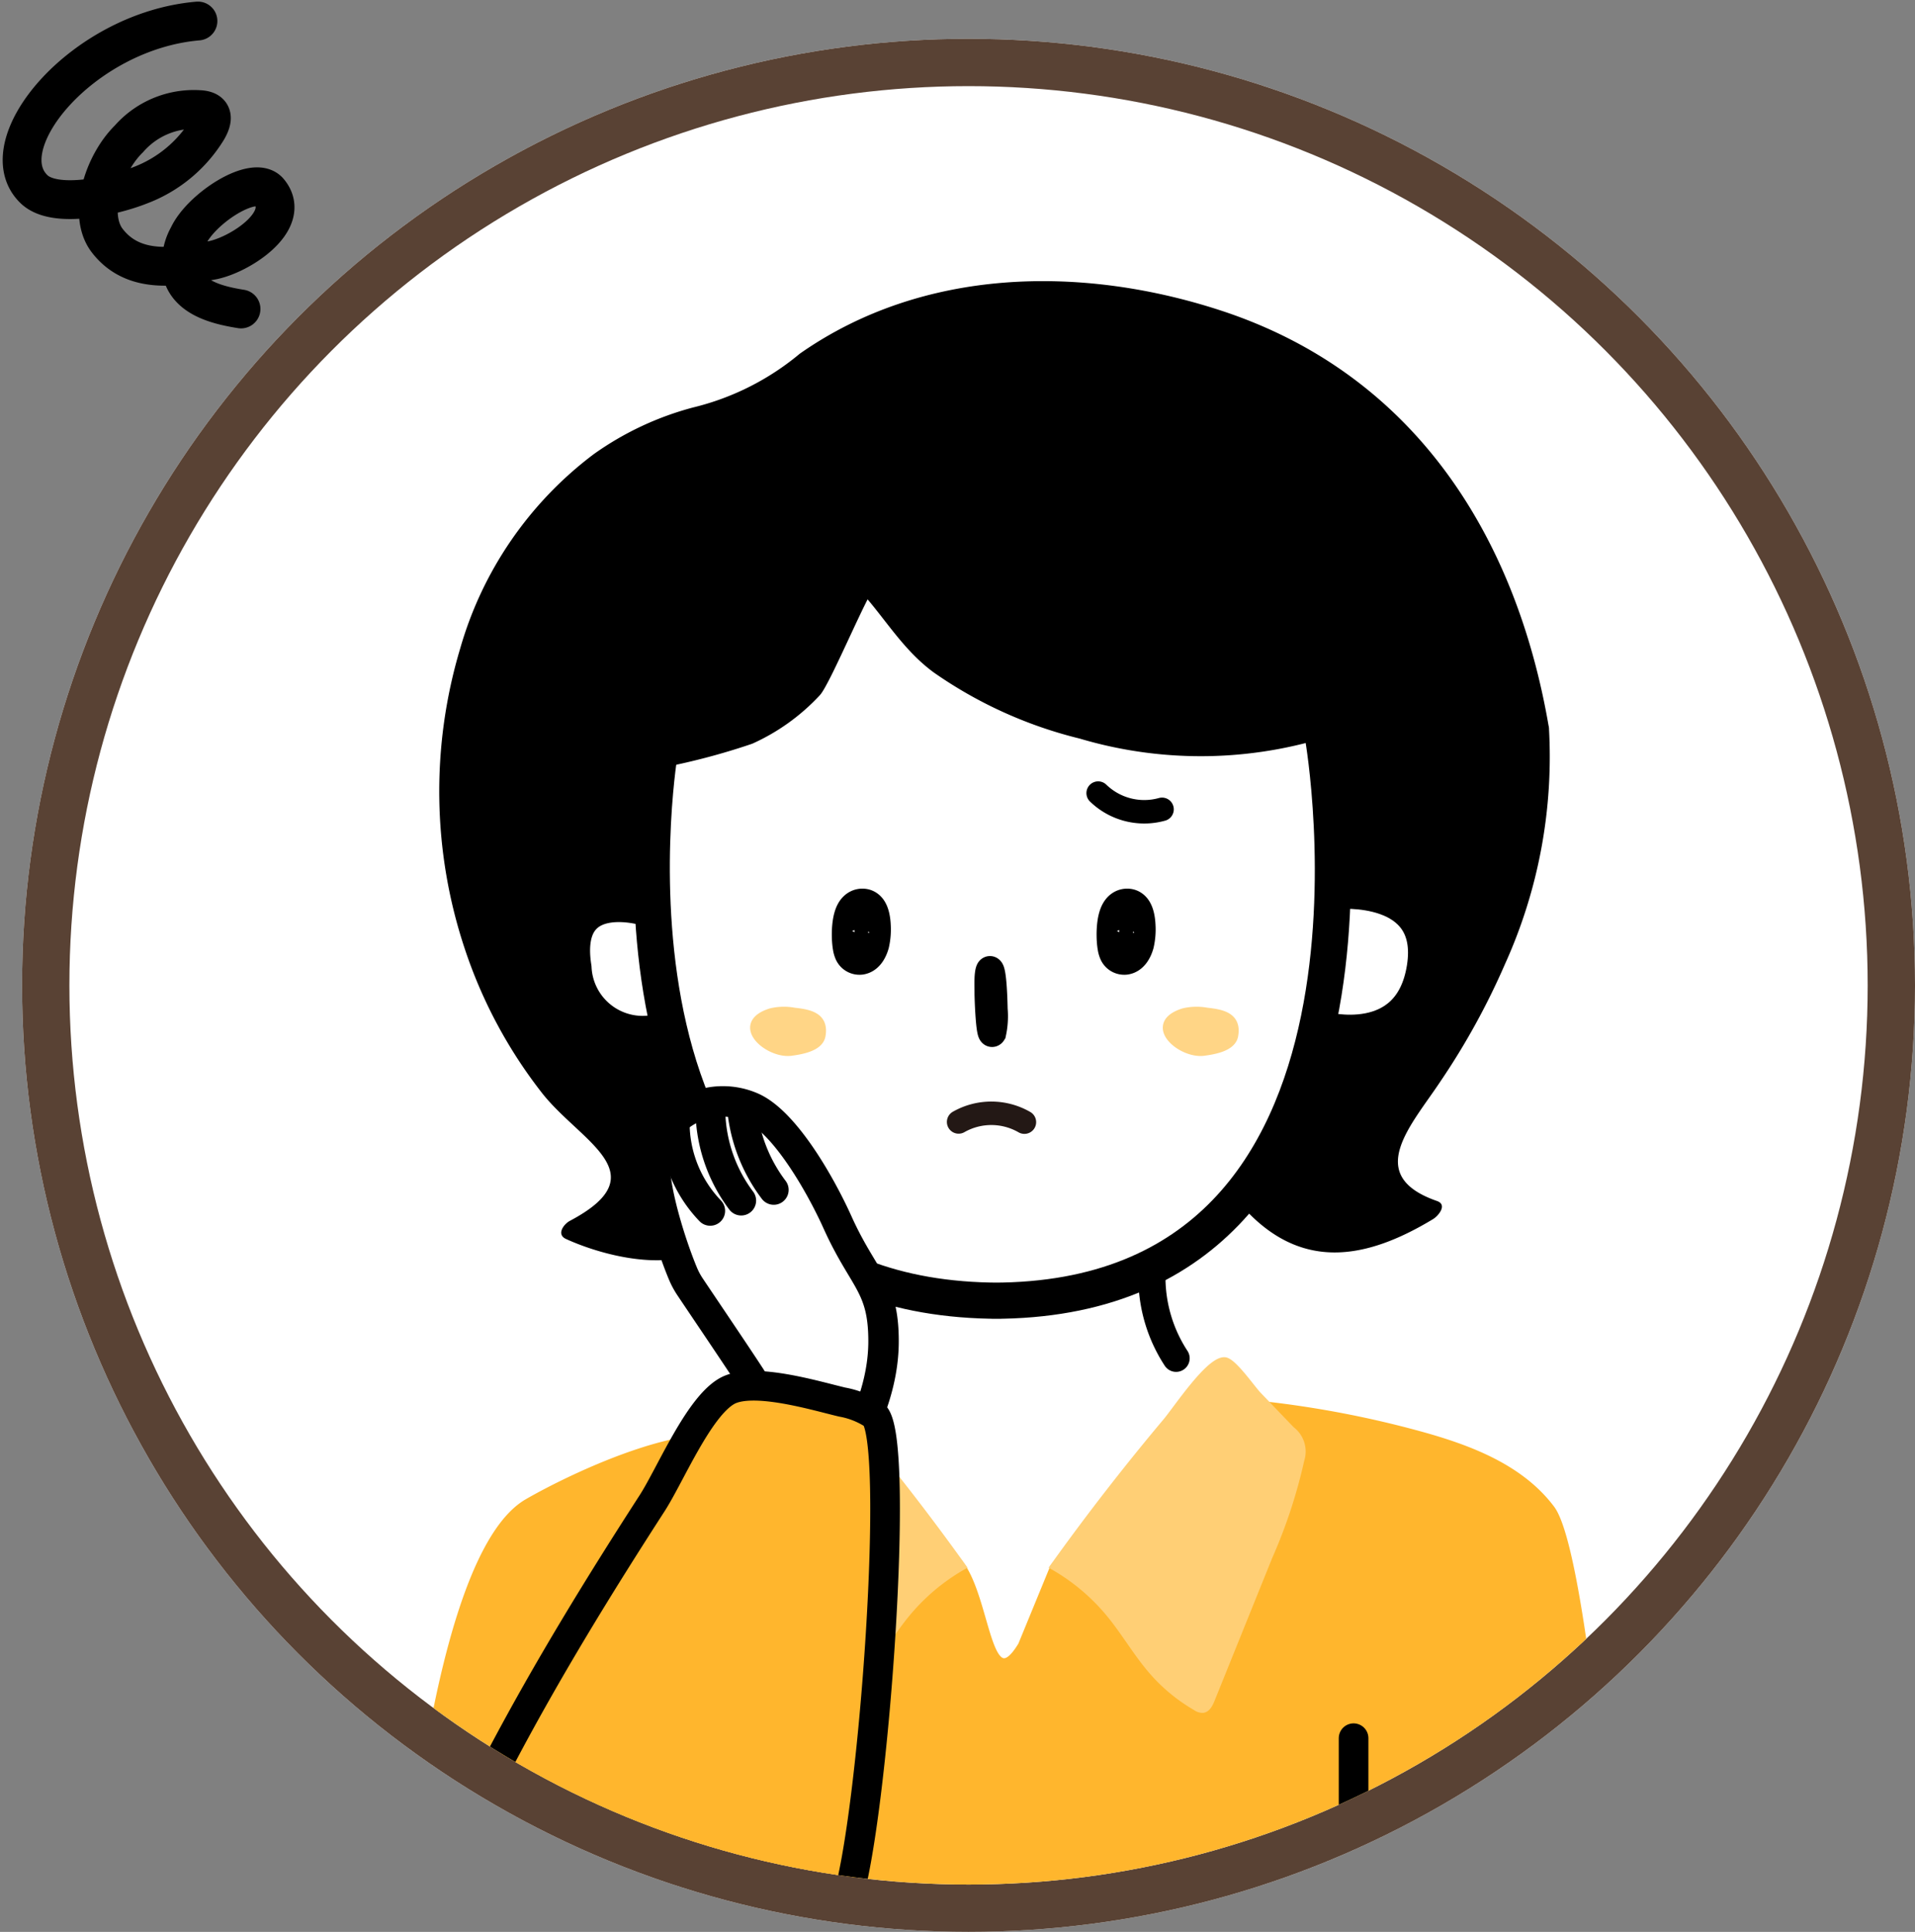
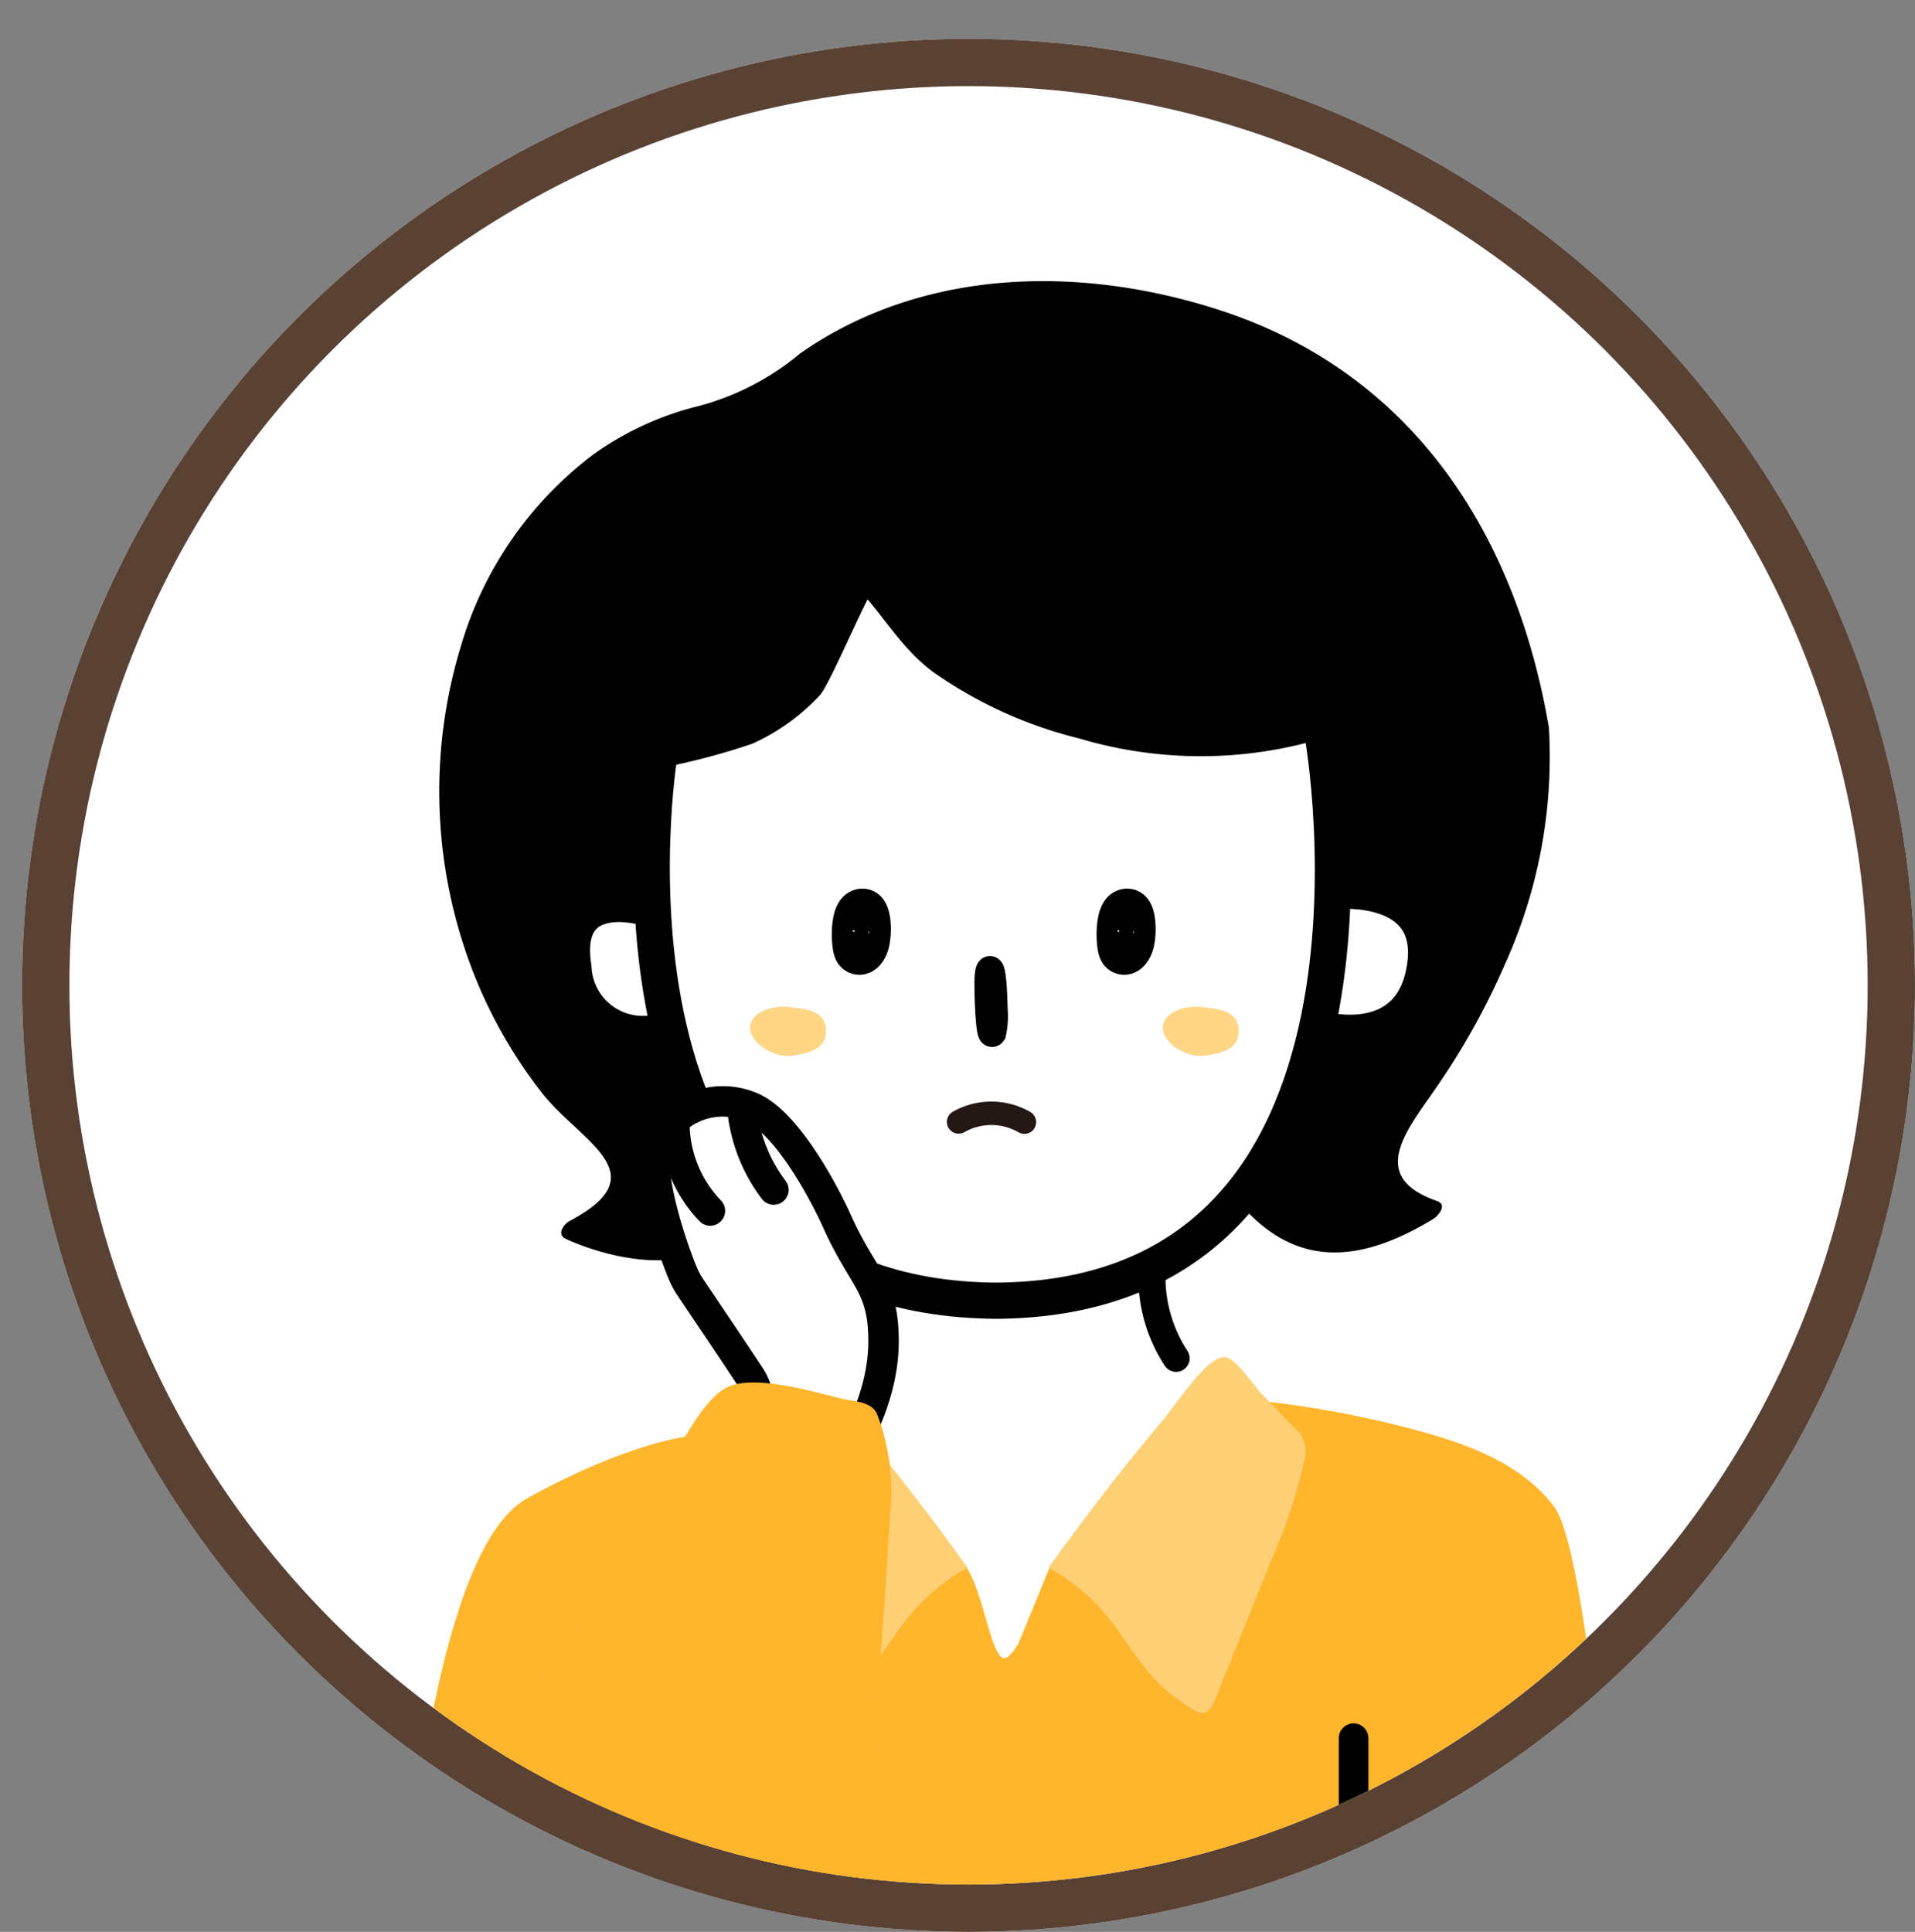
<svg xmlns="http://www.w3.org/2000/svg" width="80.933" height="81.64" viewBox="0 0 80.933 81.64">
  <rect x="0" y="0" width="80.933" height="81.64" fill="#808080" stroke="none" />
  <defs>
    <clipPath id="clip-path">
      <circle id="楕円形_106" data-name="楕円形 106" cx="38" cy="38" r="38" transform="translate(473 6274)" fill="#fff" stroke="#594234" stroke-width="2" />
    </clipPath>
    <clipPath id="clip-path-2">
      <rect id="長方形_7470" data-name="長方形 7470" width="73.813" height="75.339" fill="none" />
    </clipPath>
  </defs>
  <g id="グループ_1627" data-name="グループ 1627" transform="translate(-470.067 -6270.36)">
    <g id="楕円形_105" data-name="楕円形 105" transform="translate(471 6272)" fill="#fff" stroke="#594234" stroke-width="2">
      <circle cx="40" cy="40" r="40" stroke="none" />
      <circle cx="40" cy="40" r="39" fill="none" />
    </g>
    <g id="グループ_1626" data-name="グループ 1626">
      <g id="グループ_1624" data-name="グループ 1624" transform="translate(-1310.382 5877.06)">
        <g id="グループ_1625" data-name="グループ 1625" transform="translate(1773.245 390.602)">
-           <path id="パス_202586" data-name="パス 202586" d="M1789.66,394.56c-4.894.419-8.88,5.244-6.924,7.112.872.833,3.3.3,4.471-.165a5.677,5.677,0,0,0,2.851-2.357c.249-.429.293-.822-.353-.847a3.646,3.646,0,0,0-2.964,1.239c-1.093,1.075-1.742,3.2-.927,4.283,1.189,1.573,3.22,1.056,4.394.857s3.481-1.67,2.454-2.913c-.615-.746-2.868.706-3.414,1.889a2.3,2.3,0,0,0-.222,1.689c.328.932,1.478,1.227,2.454,1.382" transform="translate(-1774.09 -390.974)" fill="none" stroke="#000" stroke-linecap="round" stroke-linejoin="round" stroke-width="1.64" />
-         </g>
+           </g>
      </g>
      <g id="マスクグループ_108" data-name="マスクグループ 108" clip-path="url(#clip-path)">
        <g id="グループ_1614" data-name="グループ 1614" transform="translate(-1299.41 5884.06)">
          <g id="グループ_1613" data-name="グループ 1613" transform="translate(1773.245 390.602)" clip-path="url(#clip-path-2)">
            <g id="グループ_1608" data-name="グループ 1608" transform="translate(14.794 7.579)">
              <path id="パス_202562" data-name="パス 202562" d="M1799.807,418.655s-3.716,24.133,14.4,24.133h-.29c18.114,0,13.982-24.254,13.982-24.254s.391-10.26-13.692-10.26S1799.807,418.655,1799.807,418.655Z" transform="translate(-1790.51 -399.702)" fill="#fff" />
-               <path id="パス_202563" data-name="パス 202563" d="M1808.259,445.051c-.4.86.118,1.421-.13,2.171-.306.926-2.852,3.744-2.086,4.341,1.646,1.284,6.472,12.847,8.9,12.661,2.586-.11,6.41-12.064,8.035-12.776,1.5-.659-.693-2.556-1.287-4.094a14.555,14.555,0,0,1-.456-2.3" transform="translate(-1791.113 -402.869)" fill="#fff" />
+               <path id="パス_202563" data-name="パス 202563" d="M1808.259,445.051c-.4.86.118,1.421-.13,2.171-.306.926-2.852,3.744-2.086,4.341,1.646,1.284,6.472,12.847,8.9,12.661,2.586-.11,6.41-12.064,8.035-12.776,1.5-.659-.693-2.556-1.287-4.094" transform="translate(-1791.113 -402.869)" fill="#fff" />
              <path id="パス_202564" data-name="パス 202564" d="M1821.338,429.508h0a.633.633,0,0,0,.044.161.14.14,0,0,0,.142.09c.127-.015.238-.191.3-.409a2.484,2.484,0,0,0,.055-.717c-.012-.264-.078-.579-.215-.6C1821.285,427.977,1821.257,429.055,1821.338,429.508Z" transform="translate(-1792.562 -401.403)" stroke="#000" stroke-miterlimit="10" stroke-width="1.912" />
              <path id="パス_202565" data-name="パス 202565" d="M1815.2,430.906h0a1.965,1.965,0,0,0-.017.21c-.006.166,0,.423,0,.662.015.59.051,1.109.087,1.373s.073.308.105.257a3.37,3.37,0,0,0,.062-1C1815.4,430.653,1815.251,430.529,1815.2,430.906Z" transform="translate(-1791.986 -401.636)" stroke="#000" stroke-miterlimit="10" stroke-width="1.147" />
              <path id="パス_202566" data-name="パス 202566" d="M1808.986,429.508h0a.638.638,0,0,0,.044.161.14.14,0,0,0,.142.09c.127-.015.238-.191.3-.409a2.5,2.5,0,0,0,.055-.717c-.012-.264-.078-.579-.215-.6C1808.933,427.977,1808.905,429.055,1808.986,429.508Z" transform="translate(-1791.4 -401.403)" stroke="#000" stroke-miterlimit="10" stroke-width="1.912" />
              <path id="パス_202567" data-name="パス 202567" d="M1824.24,432.718a2.348,2.348,0,0,1,.968-.024h0c.621.07,1.292.18,1.141.994-.087.47-.821.6-1.272.659C1824.137,434.467,1822.663,433.209,1824.24,432.718Z" transform="translate(-1792.774 -401.801)" fill="#ffd586" stroke="#ffd586" stroke-miterlimit="10" stroke-width="0.382" />
              <path id="パス_202568" data-name="パス 202568" d="M1804.988,432.718a2.348,2.348,0,0,1,.968-.024h0c.62.07,1.292.18,1.141.994-.087.47-.821.6-1.272.659C1804.885,434.467,1803.411,433.209,1804.988,432.718Z" transform="translate(-1790.962 -401.801)" fill="#ffd586" stroke="#ffd586" stroke-miterlimit="10" stroke-width="0.382" />
              <g id="グループ_1607" data-name="グループ 1607">
                <path id="パス_202569" data-name="パス 202569" d="M1835.609,418.072c-2.543-17.167-16.4-18.408-20.615-18.591a15.439,15.439,0,0,0-11.468,4.491,1.838,1.838,0,0,1-.659.5c-.29.1-.608-.029-.912.011-11.3,1.523-15.451,18.947-6.258,29.322,2.294,2.588,4.974,2.744.108,5.145a5.127,5.127,0,0,0,4.19.622,1.858,1.858,0,0,0,.876-.481,1.649,1.649,0,0,0,.357-1.18c-.056-1.5-1.229-2.667-2.011-3.942a12.939,12.939,0,0,1-1.534-4.52,31.237,31.237,0,0,1-.125-10.235c.117-.754,7.148,1.129,9.494-6.862.59-2.007,1.119-1.06,1.665-.129,3.075,5.249,13.65,7.694,18.774,5.358.2.939.243.968.343,1.356.812,3.158.147,9.406.147,9.406-1,3.168,0,4.924-3.449,9.339,1.128,1.409,3.243,3.068,6.546.617-2.282-.526-2.3-1.768-2.195-1.988,1.25-2.715,3.043-4.03,4.868-8.371C1834.361,426.487,1836.167,421.837,1835.609,418.072Z" transform="translate(-1789.678 -398.944)" />
                <g id="グループ_1606" data-name="グループ 1606">
                  <path id="パス_202570" data-name="パス 202570" d="M1836.475,417.762c-1.4-8.225-5.793-14.993-13.885-17.632-5.87-1.915-12.565-1.82-17.775,1.831a11.108,11.108,0,0,1-4.5,2.27,12.928,12.928,0,0,0-4.211,1.978,15.663,15.663,0,0,0-5.641,8.21,21.041,21.041,0,0,0,.2,12.71,20.2,20.2,0,0,0,3.278,6.1c1.629,2.054,4.912,3.389,1.16,5.376-.267.142-.581.576-.169.766,1.747.8,5.258,1.679,6.738-.311.926-1.243.149-2.481-.379-3.639-.74-1.62-1.878-2.966-2.4-4.717a24.143,24.143,0,0,1-.775-6.613,35.641,35.641,0,0,1-.009-4.619c.325-.236,1.114-.013,1.513-.146a28.5,28.5,0,0,0,3.184-.882,8.836,8.836,0,0,0,2.859-2.051c.472-.513,2.174-4.715,2.524-4.856l-1.282-.021c1.312,1.229,2.071,2.819,3.585,3.925a18.393,18.393,0,0,0,6.155,2.785,17.951,17.951,0,0,0,11.131-.293l-1.351-.143c1.507,6.358,1.03,14.421-2.894,19.819a.319.319,0,0,0,0,.4c2.433,2.711,5.163,2.267,8.046.525.221-.133.624-.607.169-.766-3.127-1.087-1.077-3.205.154-5.068a30.4,30.4,0,0,0,2.717-4.94,21.23,21.23,0,0,0,1.858-10.005c-.052-.639-2-.226-1.937.524.455,5.642-2.042,10.7-5.051,15.257-.451.683-1.887,2.245-1.7,3.221.021.112.51.991.506,1l.8.567q-3.987,1.057-3.035-1.2c.1-1.53,1.7-3.516,2.063-5.166.3-1.337.574-2.8.762-4.149a28.756,28.756,0,0,0-.523-10.546c-.12-.5-1.083-.247-1.351-.143-3.827,1.491-8.551.63-12.192-1.031-2.877-1.312-3.991-3.352-6.116-5.343-.324-.3-.927-.165-1.283-.021-1.9.767-1.7,3.245-2.877,4.779-2.1,2.727-4.2,1.821-6.672,2.94-3.219,1.459-1.824,8.307-1.255,11.21a16.724,16.724,0,0,0,1.568,4.581,8.137,8.137,0,0,0,.672,1q2.689,2.466-1.306,3.288c.647-1,2.063-.888,1.756-2.4-.23-1.134-2.8-2.7-3.563-3.669a19.809,19.809,0,0,1-3.931-9.058c-.926-5.586.42-12.409,4.95-16.175,2.113-1.757,4.64-1.369,6.785-2.649,4.021-2.4,6.552-4.831,11.738-4.553,10.582.568,17.5,7.91,19.257,18.256C1834.651,418.95,1836.6,418.485,1836.475,417.762Z" transform="translate(-1789.576 -398.895)" />
                </g>
              </g>
              <path id="パス_202571" data-name="パス 202571" d="M1798.878,427.853s-3.623-1.106-3.044,2.544a2.929,2.929,0,0,0,3.867,2.636" transform="translate(-1790.159 -401.374)" fill="#fff" stroke="#000" stroke-linecap="round" stroke-linejoin="round" stroke-width="1.529" />
              <path id="パス_202572" data-name="パス 202572" d="M1831.4,427.093s4.287-.4,3.709,3.252-4.328,2.6-4.328,2.6" transform="translate(-1793.454 -401.321)" fill="#fff" stroke="#000" stroke-linecap="round" stroke-linejoin="round" stroke-width="1.529" />
              <path id="パス_202573" data-name="パス 202573" d="M1799.807,420.784s-3.716,23.015,14.4,23.015h-.29c18.114,0,13.95-23.793,13.95-23.793" transform="translate(-1790.51 -400.712)" fill="none" stroke="#000" stroke-linecap="round" stroke-linejoin="round" stroke-width="1.529" />
            </g>
            <path id="パス_202574" data-name="パス 202574" d="M1823.848,448.389a6.273,6.273,0,0,1-1.022-3.338" transform="translate(-1777.911 -395.29)" fill="none" stroke="#000" stroke-linecap="round" stroke-linejoin="round" stroke-width="1.147" />
-             <path id="パス_202575" data-name="パス 202575" d="M1808.444,445.051a6.035,6.035,0,0,1-.575,2.893" transform="translate(-1776.504 -395.29)" fill="none" stroke="#000" stroke-linecap="round" stroke-linejoin="round" stroke-width="1.147" />
            <path id="パス_202576" data-name="パス 202576" d="M1836.406,455.239c-1.305-1.736-3.47-2.555-5.553-3.128a42.832,42.832,0,0,0-6.558-1.263.94.94,0,0,0-.533.045,1.015,1.015,0,0,0-.41.664,17.475,17.475,0,0,1-3.569,6.138l-1.282-.935a2.255,2.255,0,0,0-.745-.409,3.376,3.376,0,0,0-2.409,1.375L1814,461.005c-1.376,2.276-1.411-1.628-2.472-3.281-1.213-1.892-2.828.106-5.081,1.044-.02.008-.037.018-.057.026l-1-1.64c-.78-1.279-1.646-3.637-2.873-4.506-2-1.414-7.448,1.194-9.386,2.311-4.734,2.729-5.668,24.124-5.411,24.452.342.436,7.792.99,8.342,1.024,9.977.616,16.268-3.162,26.239-3.875.308-.022,16.591-.131,16.826-.334C1839.333,476.055,1837.968,457.317,1836.406,455.239Z" transform="translate(-1774.604 -395.787)" fill="#ffb62d" stroke="#ffb62d" stroke-miterlimit="10" stroke-width="0.277" />
            <path id="パス_202577" data-name="パス 202577" d="M1812.916,457.516a8.612,8.612,0,0,0-2.432,2.071c-.6.744-1.09,1.59-1.713,2.315a7.272,7.272,0,0,1-1.875,1.56.5.5,0,0,1-.307.1c-.187-.026-.292-.238-.367-.423l-2.443-6.051a21.967,21.967,0,0,1-1.342-4.077,1.16,1.16,0,0,1,.408-1.29l1.4-1.461c.275-.288,1.037-1.4,1.4-1.459.647-.1,2.035,2.015,2.511,2.581Q1810.644,454.344,1812.916,457.516Z" transform="translate(-1775.988 -395.612)" fill="#ffcf75" stroke="#ffcf75" stroke-miterlimit="10" stroke-width="0.267" />
            <path id="パス_202578" data-name="パス 202578" d="M1818.221,457.516a8.613,8.613,0,0,1,2.432,2.071c.6.744,1.091,1.59,1.713,2.315a7.26,7.26,0,0,0,1.876,1.56.5.5,0,0,0,.307.1c.186-.026.291-.238.366-.423l2.443-6.051a21.886,21.886,0,0,0,1.342-4.077,1.162,1.162,0,0,0-.408-1.29l-1.4-1.461c-.276-.288-1.038-1.4-1.4-1.459-.646-.1-2.035,2.015-2.51,2.581Q1820.493,454.344,1818.221,457.516Z" transform="translate(-1777.478 -395.612)" fill="#ffcf75" stroke="#ffcf75" stroke-miterlimit="10" stroke-width="0.267" />
            <g id="グループ_1612" data-name="グループ 1612" transform="translate(15.847 42.232)">
              <g id="グループ_1611" data-name="グループ 1611">
                <g id="グループ_1609" data-name="グループ 1609" transform="translate(8.043)">
                  <path id="パス_202579" data-name="パス 202579" d="M1809.3,446.958c0-2.375-.842-2.574-1.95-5.034-.706-1.564-2.247-4.294-3.668-4.869a3.059,3.059,0,0,0-3.878,1.4c-.621.941.443,4.266,1.016,5.639a3.34,3.34,0,0,0,.318.588c.5.748,2.024,3,2.489,3.72,1.4,2.022-1.5,4.388-1.5,4.388l4.206.982S1809.3,450.616,1809.3,446.958Z" transform="translate(-1799.617 -436.812)" fill="#fff" stroke="#000" stroke-miterlimit="10" stroke-width="1.287" />
                  <path id="パス_202580" data-name="パス 202580" d="M1800.563,437.776a5.372,5.372,0,0,0,1.5,3.754" transform="translate(-1799.706 -436.895)" fill="none" stroke="#000" stroke-linecap="round" stroke-linejoin="round" stroke-width="1.26" />
-                   <path id="パス_202581" data-name="パス 202581" d="M1802.229,437.385a6.476,6.476,0,0,0,1.3,3.678" transform="translate(-1799.862 -436.861)" fill="none" stroke="#000" stroke-linecap="round" stroke-linejoin="round" stroke-width="1.26" />
                  <path id="パス_202582" data-name="パス 202582" d="M1803.7,437.1a6.756,6.756,0,0,0,1.343,3.485" transform="translate(-1800.001 -436.836)" fill="none" stroke="#000" stroke-linecap="round" stroke-linejoin="round" stroke-width="1.26" />
                </g>
                <g id="グループ_1610" data-name="グループ 1610" transform="translate(0 12.028)">
                  <path id="パス_202583" data-name="パス 202583" d="M1792.324,465.624h0c-.91,1.724-1.793,3.61-1.544,5.546.217,1.682,13.177,5.877,14.711,6.568s2.782-16.374,3.108-22.376a8.874,8.874,0,0,0-.549-4.167c-.222-.432-.867-.421-1.336-.532-1.145-.271-3.783-1.077-4.868-.466-1.216.685-2.405,3.567-3.17,4.749C1796.431,458.425,1794.26,461.959,1792.324,465.624Z" transform="translate(-1790.738 -449.973)" fill="#ffb62d" stroke="#ffb62d" stroke-miterlimit="10" stroke-width="0.277" />
-                   <path id="パス_202584" data-name="パス 202584" d="M1807.055,471.823c1.143-3.425,2.32-19.768,1.161-20.629a3.58,3.58,0,0,0-1.336-.532c-1.145-.271-3.783-1.077-4.868-.466-1.216.685-2.405,3.567-3.17,4.749-2.247,3.479-4.417,7.013-6.353,10.679h0" transform="translate(-1790.902 -449.973)" fill="none" stroke="#000" stroke-linecap="round" stroke-linejoin="round" stroke-width="1.253" />
                </g>
              </g>
              <path id="パス_202585" data-name="パス 202585" d="M1832.235,466.269v7.393" transform="translate(-1794.644 -439.348)" fill="none" stroke="#000" stroke-linecap="round" stroke-linejoin="round" stroke-width="1.253" />
            </g>
            <path id="パス_202587" data-name="パス 202587" d="M1813.809,437.74a2.8,2.8,0,0,1,2.78.008" transform="translate(-1777.063 -394.629)" fill="none" stroke="#231815" stroke-linecap="round" stroke-linejoin="round" stroke-width="0.992" />
-             <path id="パス_202588" data-name="パス 202588" d="M1823.019,423.254a2.8,2.8,0,0,1-2.7-.686" transform="translate(-1777.676 -393.354)" fill="none" stroke="#000" stroke-linecap="round" stroke-linejoin="round" stroke-width="0.992" />
          </g>
        </g>
      </g>
    </g>
  </g>
</svg>